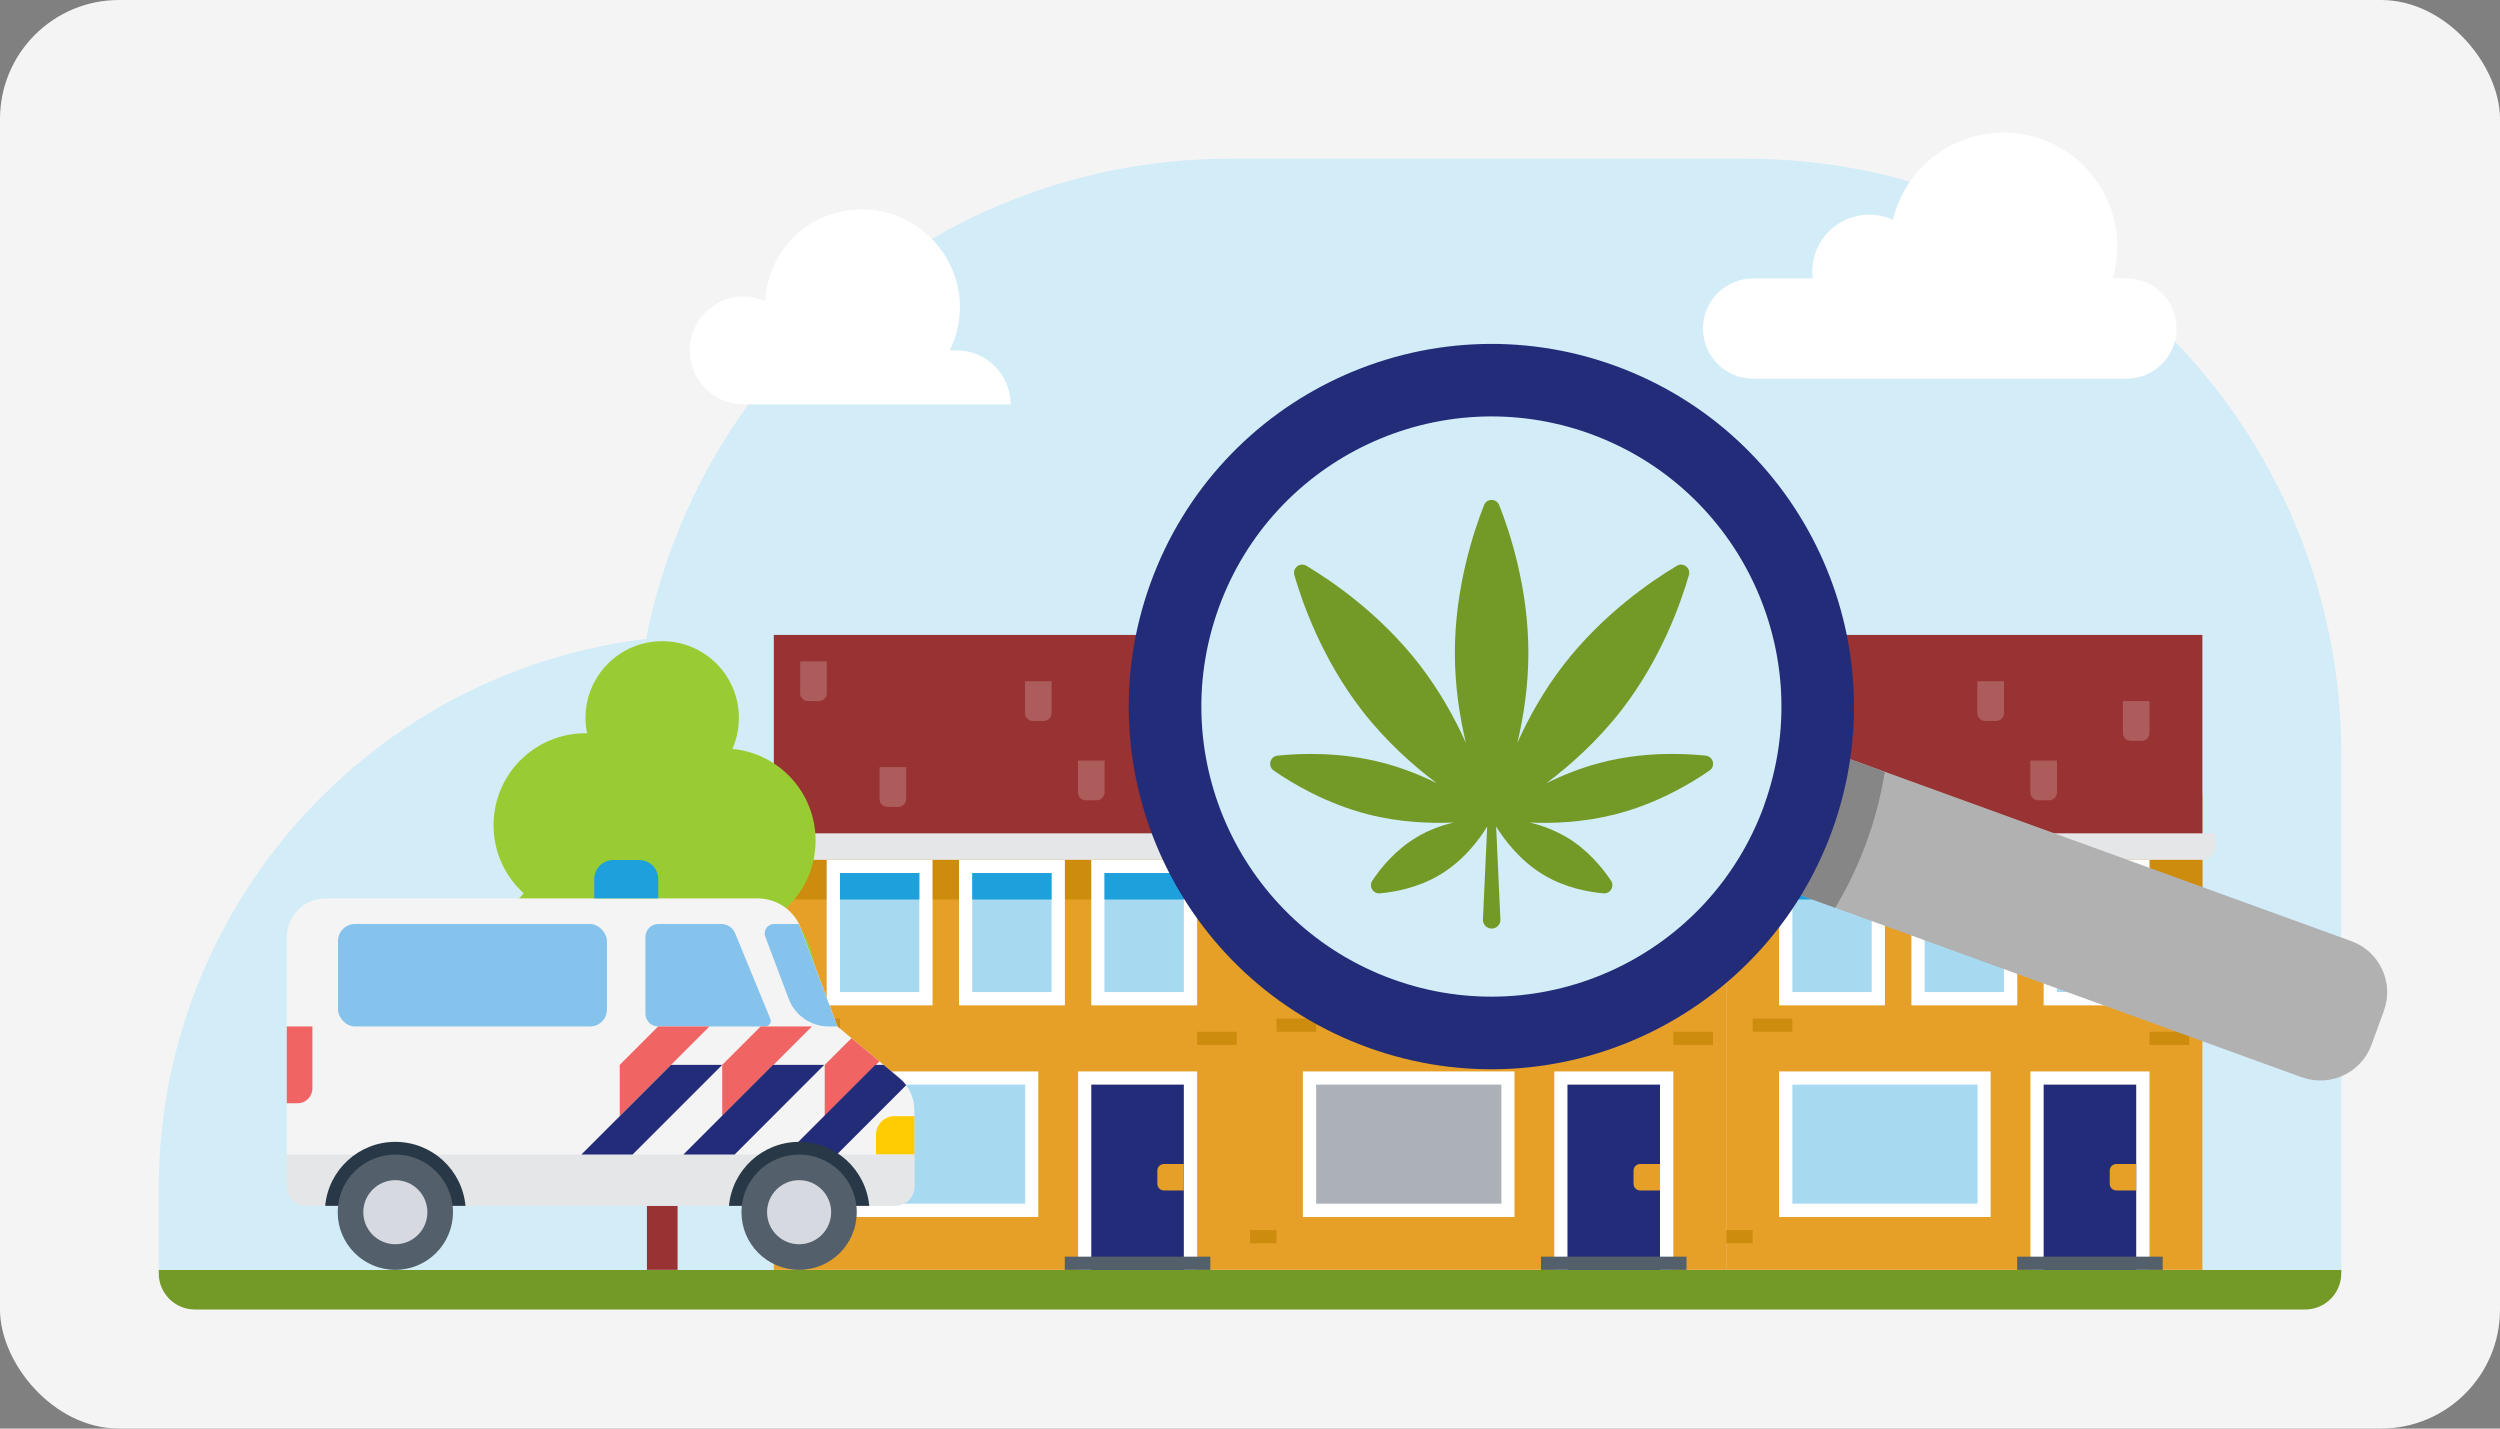
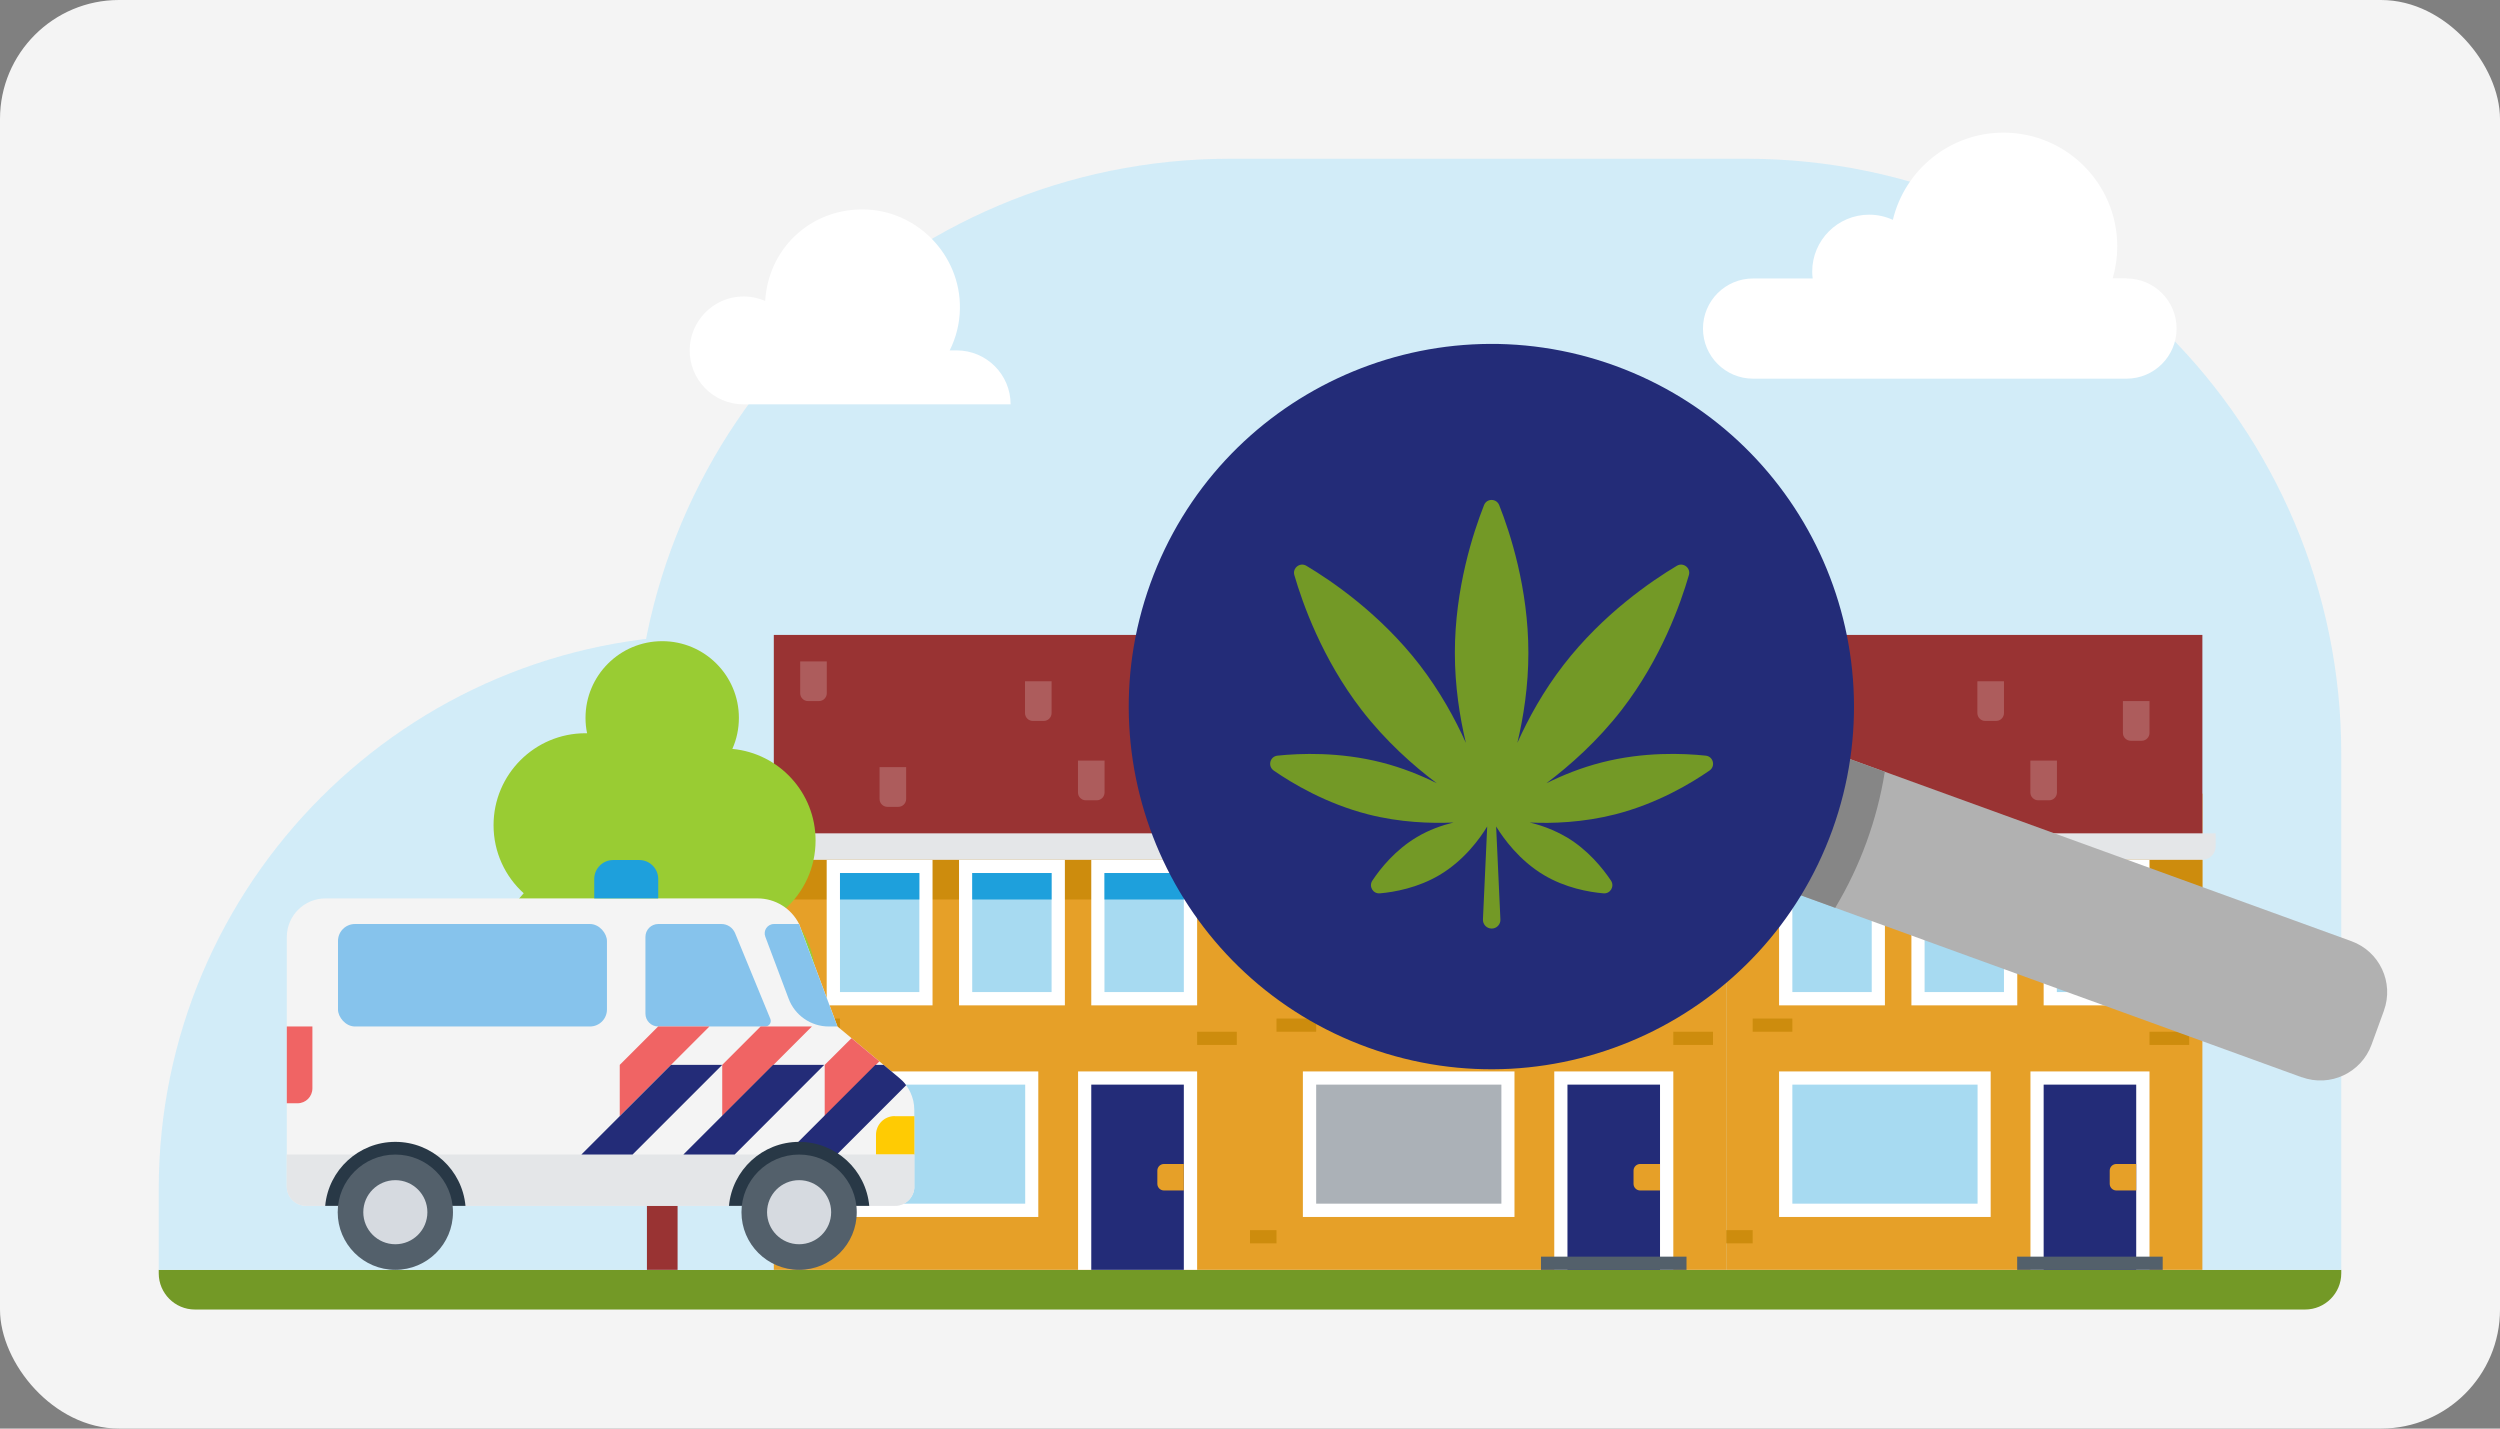
<svg xmlns="http://www.w3.org/2000/svg" viewBox="0 0 252 144">
  <rect x="0" y="0" width="252" height="144" fill="#808080" stroke="none" />
  <defs>
    <style>
      .cls-1 {
        fill: #f06464;
      }

      .cls-2 {
        fill: #f4f4f4;
      }

      .cls-3 {
        fill: #fff;
      }

      .cls-4 {
        fill: #ffcb03;
      }

      .cls-5 {
        fill: #e6a028;
      }

      .cls-6 {
        fill: #e4e6e8;
      }

      .cls-7 {
        fill: #739926;
      }

      .cls-8 {
        fill: #933;
      }

      .cls-9 {
        fill: #abb1b7;
      }

      .cls-10 {
        fill: #b1b1b1;
      }

      .cls-11 {
        fill: #cd8c0d;
      }

      .cls-12 {
        fill: #ad5c5c;
      }

      .cls-13 {
        fill: #d6dae0;
      }

      .cls-14 {
        fill: #d2ecf8;
      }

      .cls-15 {
        fill: #a7daf1;
      }

      .cls-16 {
        fill: #232c78;
      }

      .cls-17 {
        fill: #1ea0dc;
      }

      .cls-18 {
        fill: #86c3ec;
      }

      .cls-19 {
        fill: #868686;
      }

      .cls-20 {
        fill: #9c3;
      }

      .cls-21 {
        fill: #283846;
      }

      .cls-22 {
        fill: #53606b;
      }
    </style>
  </defs>
  <g id="Achtergronden">
    <rect class="cls-2" width="252" height="144" rx="12" ry="12" />
    <path class="cls-7" d="m16,128h220v.35c0,2.02-1.64,3.65-3.65,3.65H19.65c-2.02,0-3.65-1.64-3.65-3.65v-.35h0Z" />
    <path class="cls-14" d="m124,16h52c33.11,0,60,26.89,60,60v52H64v-52c0-33.11,26.89-60,60-60Z" />
    <path class="cls-14" d="m71.85,64h64.15v64H16v-8.15c0-30.83,25.03-55.85,55.85-55.85Z" />
  </g>
  <g id="Grafieken">
    <path class="cls-3" d="m95.73,35.32c.64-1.28,1.01-2.71,1.03-4.23.08-5.41-4.37-9.96-9.79-9.98s-9.54,4.07-9.84,9.23c-.74-.32-1.56-.49-2.42-.45-2.85.12-5.13,2.47-5.19,5.32-.06,3.05,2.39,5.55,5.43,5.55h26.92c0-3-2.43-5.44-5.44-5.44h-.71Z" />
    <path class="cls-3" d="m214.34,28.05h-1.38c.3-1.02.46-2.1.46-3.21h0c0-6.34-5.14-11.47-11.47-11.47h0c-5.41,0-9.94,3.75-11.15,8.79-.73-.33-1.53-.52-2.39-.52-3.17,0-5.74,2.57-5.74,5.74,0,.23.02.46.05.69h-6.01c-2.79,0-5.05,2.26-5.05,5.05s2.26,5.05,5.05,5.05h37.64c2.79,0,5.05-2.26,5.05-5.05s-2.26-5.05-5.05-5.05Z" />
    <g>
      <rect class="cls-5" x="174" y="80" width="48" height="48" />
      <rect class="cls-11" x="174" y="86.67" width="48" height="4" />
      <g>
        <rect class="cls-3" x="179.33" y="108" width="21.33" height="14.67" />
        <rect class="cls-15" x="180.67" y="109.33" width="18.67" height="12" />
      </g>
      <rect class="cls-3" x="179.33" y="86.67" width="10.67" height="14.67" />
      <rect class="cls-15" x="180.67" y="88" width="8" height="12" />
      <g>
        <rect class="cls-3" x="192.67" y="86.67" width="10.67" height="14.67" />
        <rect class="cls-15" x="194" y="88" width="8" height="12" />
      </g>
      <rect class="cls-3" x="206" y="86.67" width="10.67" height="14.67" />
      <rect class="cls-15" x="207.33" y="88" width="8" height="12" />
      <rect class="cls-8" x="174" y="64" width="48" height="21.33" />
      <path class="cls-6" d="m172.67,84h50.67v1.3c0,.76-.61,1.37-1.37,1.37h-48.44c-.47,0-.86-.38-.86-.86v-1.81h0Z" />
      <rect class="cls-11" x="216.67" y="104" width="4" height="1.33" />
      <rect class="cls-11" x="176.67" y="102.67" width="4" height="1.33" />
      <rect class="cls-11" x="174" y="124" width="2.67" height="1.33" />
      <path class="cls-12" d="m176.67,66.67h2.67v3.21c0,.43-.35.79-.79.79h-1.1c-.43,0-.79-.35-.79-.79v-3.21h0Z" />
      <path class="cls-12" d="m214,70.67h2.67v3.21c0,.43-.35.79-.79.79h-1.1c-.43,0-.79-.35-.79-.79v-3.21h0Z" />
      <path class="cls-12" d="m184.67,77.33h2.67v3.21c0,.43-.35.79-.79.79h-1.1c-.43,0-.79-.35-.79-.79v-3.21h0Z" />
      <path class="cls-12" d="m199.33,68.67h2.67v3.21c0,.43-.35.79-.79.79h-1.1c-.43,0-.79-.35-.79-.79v-3.21h0Z" />
      <path class="cls-12" d="m204.67,76.67h2.67v3.21c0,.43-.35.79-.79.79h-1.1c-.43,0-.79-.35-.79-.79v-3.21h0Z" />
-       <rect class="cls-17" x="180.67" y="88" width="8" height="2.67" />
      <rect class="cls-17" x="194" y="88" width="8" height="2.67" />
      <rect class="cls-17" x="207.33" y="88" width="8" height="2.67" />
      <g>
        <rect class="cls-3" x="204.67" y="108" width="12" height="20" />
        <rect class="cls-16" x="206" y="109.33" width="9.33" height="18.67" />
        <rect class="cls-22" x="203.33" y="126.67" width="14.67" height="1.33" />
        <path class="cls-5" d="m213.33,117.33h2v2.67h-2c-.37,0-.67-.3-.67-.67v-1.33c0-.37.3-.67.67-.67Z" />
      </g>
    </g>
    <g>
      <rect class="cls-5" x="126" y="80" width="48" height="48" />
      <rect class="cls-11" x="126" y="86.67" width="48" height="4" />
      <g>
        <rect class="cls-3" x="131.33" y="108" width="21.33" height="14.67" />
        <rect class="cls-9" x="132.67" y="109.33" width="18.67" height="12" />
      </g>
      <rect class="cls-3" x="131.33" y="86.67" width="10.67" height="14.67" />
      <rect class="cls-15" x="132.67" y="88" width="8" height="12" />
      <g>
        <rect class="cls-3" x="144.67" y="86.67" width="10.67" height="14.67" />
        <rect class="cls-15" x="146" y="88" width="8" height="12" />
      </g>
      <rect class="cls-3" x="158" y="86.67" width="10.67" height="14.67" />
      <rect class="cls-15" x="159.33" y="88" width="8" height="12" />
      <rect class="cls-8" x="126" y="64" width="48" height="21.33" />
      <path class="cls-6" d="m124.67,84h50.67v1.3c0,.76-.61,1.37-1.37,1.37h-48.44c-.47,0-.86-.38-.86-.86v-1.81h0Z" />
      <rect class="cls-11" x="168.67" y="104" width="4" height="1.33" />
      <rect class="cls-11" x="128.67" y="102.67" width="4" height="1.33" />
      <rect class="cls-11" x="126" y="124" width="2.67" height="1.33" />
      <path class="cls-12" d="m128.67,66.67h2.67v3.21c0,.43-.35.79-.79.79h-1.1c-.43,0-.79-.35-.79-.79v-3.21h0Z" />
      <path class="cls-12" d="m166,70.67h2.67v3.21c0,.43-.35.79-.79.79h-1.1c-.43,0-.79-.35-.79-.79v-3.21h0Z" />
      <path class="cls-12" d="m136.67,77.33h2.67v3.21c0,.43-.35.79-.79.79h-1.1c-.43,0-.79-.35-.79-.79v-3.21h0Z" />
      <path class="cls-12" d="m151.33,68.67h2.67v3.21c0,.43-.35.79-.79.79h-1.1c-.43,0-.79-.35-.79-.79v-3.21h0Z" />
      <path class="cls-12" d="m156.67,76.67h2.67v3.21c0,.43-.35.79-.79.79h-1.1c-.43,0-.79-.35-.79-.79v-3.21h0Z" />
      <rect class="cls-17" x="132.67" y="88" width="8" height="2.67" />
      <rect class="cls-17" x="146" y="88" width="8" height="2.67" />
      <rect class="cls-17" x="159.33" y="88" width="8" height="2.67" />
      <g>
        <rect class="cls-3" x="156.67" y="108" width="12" height="20" />
        <rect class="cls-16" x="158" y="109.33" width="9.33" height="18.67" />
        <rect class="cls-22" x="155.33" y="126.67" width="14.67" height="1.33" />
        <path class="cls-5" d="m165.33,117.33h2v2.67h-2c-.37,0-.67-.3-.67-.67v-1.33c0-.37.3-.67.67-.67Z" />
      </g>
    </g>
    <g>
      <rect class="cls-5" x="78" y="80" width="48" height="48" />
      <rect class="cls-11" x="78" y="86.67" width="48" height="4" />
      <g>
        <rect class="cls-3" x="83.33" y="108" width="21.33" height="14.67" />
        <rect class="cls-15" x="84.67" y="109.33" width="18.67" height="12" />
      </g>
      <rect class="cls-3" x="83.33" y="86.67" width="10.67" height="14.67" />
      <rect class="cls-15" x="84.67" y="88" width="8" height="12" />
      <g>
        <rect class="cls-3" x="96.67" y="86.67" width="10.67" height="14.67" />
        <rect class="cls-15" x="98" y="88" width="8" height="12" />
      </g>
      <rect class="cls-3" x="110" y="86.67" width="10.67" height="14.67" />
      <rect class="cls-15" x="111.33" y="88" width="8" height="12" />
      <rect class="cls-8" x="78" y="64" width="48" height="21.33" />
      <path class="cls-6" d="m76.67,84h50.67v1.3c0,.76-.61,1.37-1.37,1.37h-48.44c-.47,0-.86-.38-.86-.86v-1.81h0Z" />
      <rect class="cls-11" x="120.67" y="104" width="4" height="1.33" />
      <rect class="cls-11" x="80.67" y="102.67" width="4" height="1.33" />
      <rect class="cls-11" x="78" y="124" width="2.67" height="1.33" />
      <path class="cls-12" d="m80.67,66.67h2.67v3.21c0,.43-.35.79-.79.79h-1.1c-.43,0-.79-.35-.79-.79v-3.21h0Z" />
      <path class="cls-12" d="m118,70.67h2.67v3.21c0,.43-.35.79-.79.79h-1.1c-.43,0-.79-.35-.79-.79v-3.21h0Z" />
      <path class="cls-12" d="m88.67,77.33h2.67v3.21c0,.43-.35.79-.79.79h-1.1c-.43,0-.79-.35-.79-.79v-3.21h0Z" />
      <path class="cls-12" d="m103.33,68.67h2.67v3.21c0,.43-.35.79-.79.79h-1.1c-.43,0-.79-.35-.79-.79v-3.21h0Z" />
      <path class="cls-12" d="m108.67,76.67h2.67v3.21c0,.43-.35.79-.79.79h-1.1c-.43,0-.79-.35-.79-.79v-3.21h0Z" />
      <rect class="cls-17" x="84.67" y="88" width="8" height="2.67" />
      <rect class="cls-17" x="98" y="88" width="8" height="2.67" />
      <rect class="cls-17" x="111.33" y="88" width="8" height="2.67" />
      <g>
        <rect class="cls-3" x="108.67" y="108" width="12" height="20" />
        <rect class="cls-16" x="110" y="109.33" width="9.33" height="18.67" />
-         <rect class="cls-22" x="107.33" y="126.67" width="14.67" height="1.33" />
        <path class="cls-5" d="m117.33,117.33h2v2.67h-2c-.37,0-.67-.3-.67-.67v-1.33c0-.37.3-.67.67-.67Z" />
      </g>
    </g>
    <g>
      <rect class="cls-8" x="65.21" y="104.82" width="3.09" height="23.18" />
      <path class="cls-20" d="m79.07,91.68c1.93-1.7,3.14-4.18,3.14-6.96,0-4.82-3.68-8.79-8.39-9.23.43-.96.66-2.02.66-3.13,0-4.27-3.46-7.73-7.73-7.73s-7.73,3.46-7.73,7.73c0,.53.05,1.05.16,1.55-.05,0-.1,0-.16,0-5.12,0-9.27,4.15-9.27,9.27,0,2.72,1.17,5.17,3.04,6.86-1.89,2.06-3.04,4.81-3.04,7.82,0,6.4,5.19,11.59,11.59,11.59,2.77,0,5.31-.97,7.31-2.6,1.28.67,2.74,1.05,4.28,1.05,5.12,0,9.27-4.15,9.27-9.27,0-2.77-1.22-5.26-3.14-6.96Z" />
    </g>
    <g>
      <path class="cls-10" d="m232.02,108.59l-56.68-20.59,5-13.71,56.68,20.58c2.84,1.03,4.31,4.16,3.28,7,0,0,0,0,0,.01l-1.25,3.43c-1.04,2.84-4.18,4.31-7.03,3.27Z" />
      <path class="cls-19" d="m175.34,88l9.65,3.51c2.52-4.21,4.22-8.86,5-13.71l-9.65-3.51-5,13.71Z" />
      <path class="cls-16" d="m184.71,83.64c-6.86,18.98-27.81,28.82-46.79,21.96-18.98-6.86-28.82-27.81-21.96-46.79,6.86-18.98,27.81-28.82,46.79-21.96.04.01.07.03.11.04,18.91,6.92,28.67,27.81,21.85,46.75Z" />
-       <path class="cls-14" d="m177.84,81.15c-5.49,15.19-22.25,23.05-37.43,17.57-15.19-5.49-23.05-22.25-17.57-37.43,5.49-15.19,22.25-23.05,37.43-17.57.03.01.06.02.08.03,15.13,5.53,22.94,22.25,17.48,37.4Z" />
      <path class="cls-7" d="m157.89,84.38c-1.24-.73-2.53-1.19-3.69-1.47,2.29.11,5.37,0,8.6-.82,4.21-1.07,7.63-3.11,9.52-4.42.63-.44.38-1.42-.38-1.5-2.28-.24-6.26-.4-10.47.68-2.09.53-3.98,1.3-5.59,2.1,2.37-1.79,5.15-4.25,7.59-7.4,3.98-5.15,5.95-10.74,6.77-13.58.21-.72-.57-1.32-1.21-.94-2.53,1.51-7.44,4.84-11.42,9.99-2.05,2.65-3.56,5.41-4.66,7.86.62-2.61,1.11-5.73,1.11-9.07,0-6.51-1.85-12.14-2.94-14.89-.28-.7-1.26-.7-1.53,0-1.08,2.74-2.94,8.38-2.94,14.89,0,3.35.49,6.46,1.11,9.07-1.1-2.45-2.62-5.21-4.66-7.86-3.98-5.15-8.89-8.48-11.42-9.99-.64-.38-1.42.22-1.21.94.82,2.83,2.8,8.43,6.77,13.58,2.43,3.15,5.21,5.62,7.59,7.4-1.61-.8-3.5-1.57-5.59-2.1-4.21-1.07-8.19-.92-10.47-.68-.76.08-1.01,1.06-.38,1.5,1.89,1.31,5.3,3.34,9.52,4.42,3.22.82,6.3.92,8.6.82-1.16.28-2.45.73-3.69,1.47-2.17,1.29-3.66,3.14-4.49,4.39-.38.58.07,1.34.76,1.28,1.49-.13,3.83-.56,6-1.84,2.5-1.48,4.1-3.71,4.82-4.9l-.43,9.37c-.02.5.38.92.88.92h0c.5,0,.91-.42.88-.92l-.43-9.37c.73,1.19,2.33,3.42,4.82,4.9,2.17,1.29,4.51,1.71,6,1.84.69.06,1.14-.7.76-1.28-.83-1.24-2.32-3.1-4.49-4.39Z" />
    </g>
    <g>
      <path class="cls-2" d="m92.16,119.61v-7.74c0-1.23-.55-2.4-1.49-3.19l-6.25-5.21-3.87-10.33h0c-.79-1.58-2.41-2.58-4.18-2.58h-43.56c-2.16,0-3.9,1.75-3.9,3.9v25.14c0,1.07.87,1.94,1.94,1.94h59.38c1.07,0,1.94-.87,1.94-1.94Z" />
      <path class="cls-1" d="m28.91,103.47h2.58v6.24c0,.83-.67,1.5-1.5,1.5h-1.08v-7.75Z" />
      <path class="cls-4" d="m90.18,112.51h1.99v3.87h-3.87v-1.99c0-1.04.84-1.89,1.89-1.89Z" />
      <path class="cls-6" d="m28.91,116.38h63.26v3.23c0,1.07-.87,1.94-1.94,1.94H30.84c-1.07,0-1.94-.87-1.94-1.94v-3.23h0Z" />
      <rect class="cls-18" x="34.07" y="93.14" width="27.11" height="10.33" rx="1.71" ry="1.71" />
      <path class="cls-18" d="m77.13,103.47h-10.78c-.71,0-1.29-.58-1.29-1.29v-7.75c0-.71.58-1.29,1.29-1.29h6.37c.61,0,1.15.37,1.38.93l3.55,8.63c.15.37-.12.77-.52.77Z" />
      <path class="cls-18" d="m84.42,103.47h-.88c-1.8,0-3.42-1.12-4.05-2.81l-2.35-6.25c-.23-.61.22-1.27.88-1.27h2.52l3.87,10.33Z" />
      <path class="cls-17" d="m61.8,86.69h2.64c1.05,0,1.91.86,1.91,1.91v1.96h-6.45v-1.96c0-1.05.86-1.91,1.91-1.91Z" />
      <polygon class="cls-1" points="66.34 103.47 62.47 107.34 62.47 112.51 71.51 103.47 66.34 103.47" />
      <polygon class="cls-16" points="67.64 107.34 58.6 116.38 63.76 116.38 72.8 107.34 67.64 107.34" />
      <polygon class="cls-1" points="76.67 103.47 72.8 107.34 72.8 112.51 81.84 103.47 76.67 103.47" />
      <polygon class="cls-1" points="85.83 104.65 83.13 107.34 83.13 112.51 88.64 106.99 85.83 104.65" />
      <polygon class="cls-16" points="77.92 107.34 68.88 116.38 74.05 116.38 83.08 107.34 77.92 107.34" />
      <path class="cls-16" d="m88.23,107.34l-9.04,9.04h5.16l6.99-6.99s-.2-.32-.67-.71l-1.6-1.34h-.83Z" />
      <path class="cls-21" d="m87.62,121.55c-.33-3.62-3.37-6.45-7.07-6.45s-6.74,2.84-7.07,6.45h14.14Z" />
      <circle class="cls-22" cx="80.55" cy="122.19" r="5.81" />
      <circle class="cls-13" cx="80.55" cy="122.19" r="3.23" />
      <path class="cls-21" d="m46.92,121.55c-.33-3.62-3.37-6.45-7.07-6.45s-6.74,2.84-7.07,6.45h14.14Z" />
      <circle class="cls-22" cx="39.85" cy="122.19" r="5.81" />
      <circle class="cls-13" cx="39.85" cy="122.19" r="3.23" />
    </g>
  </g>
</svg>